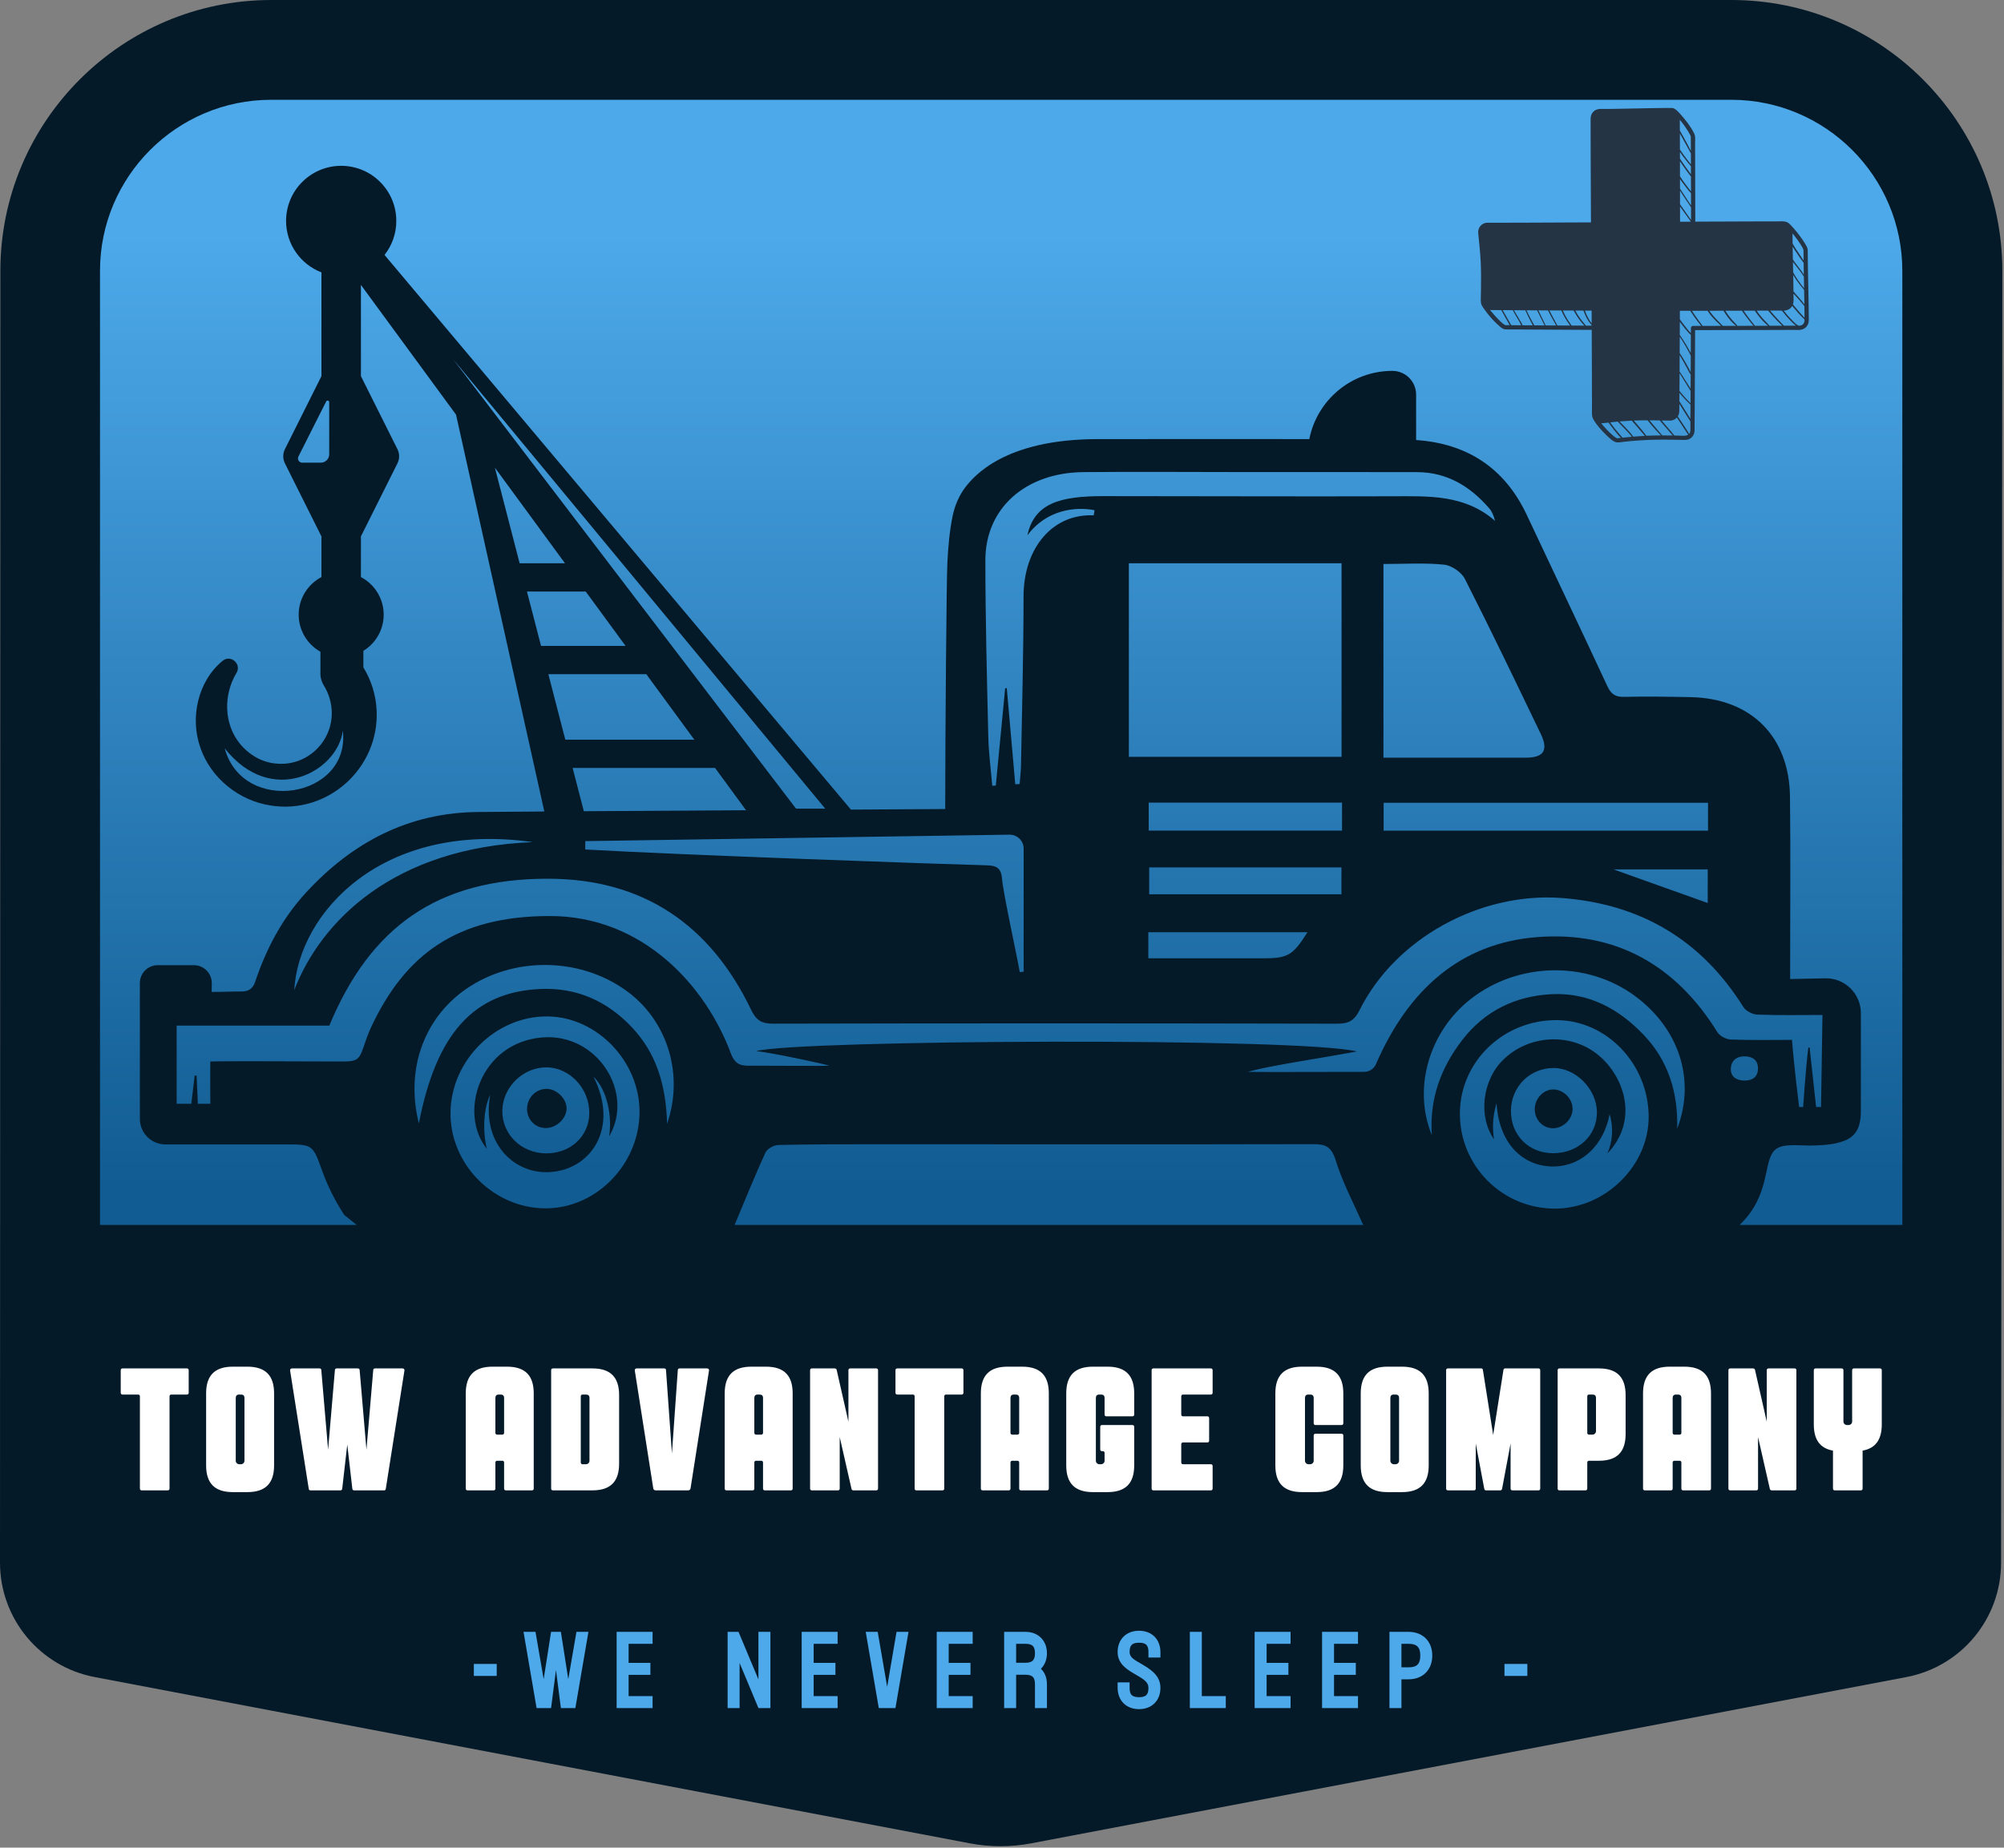
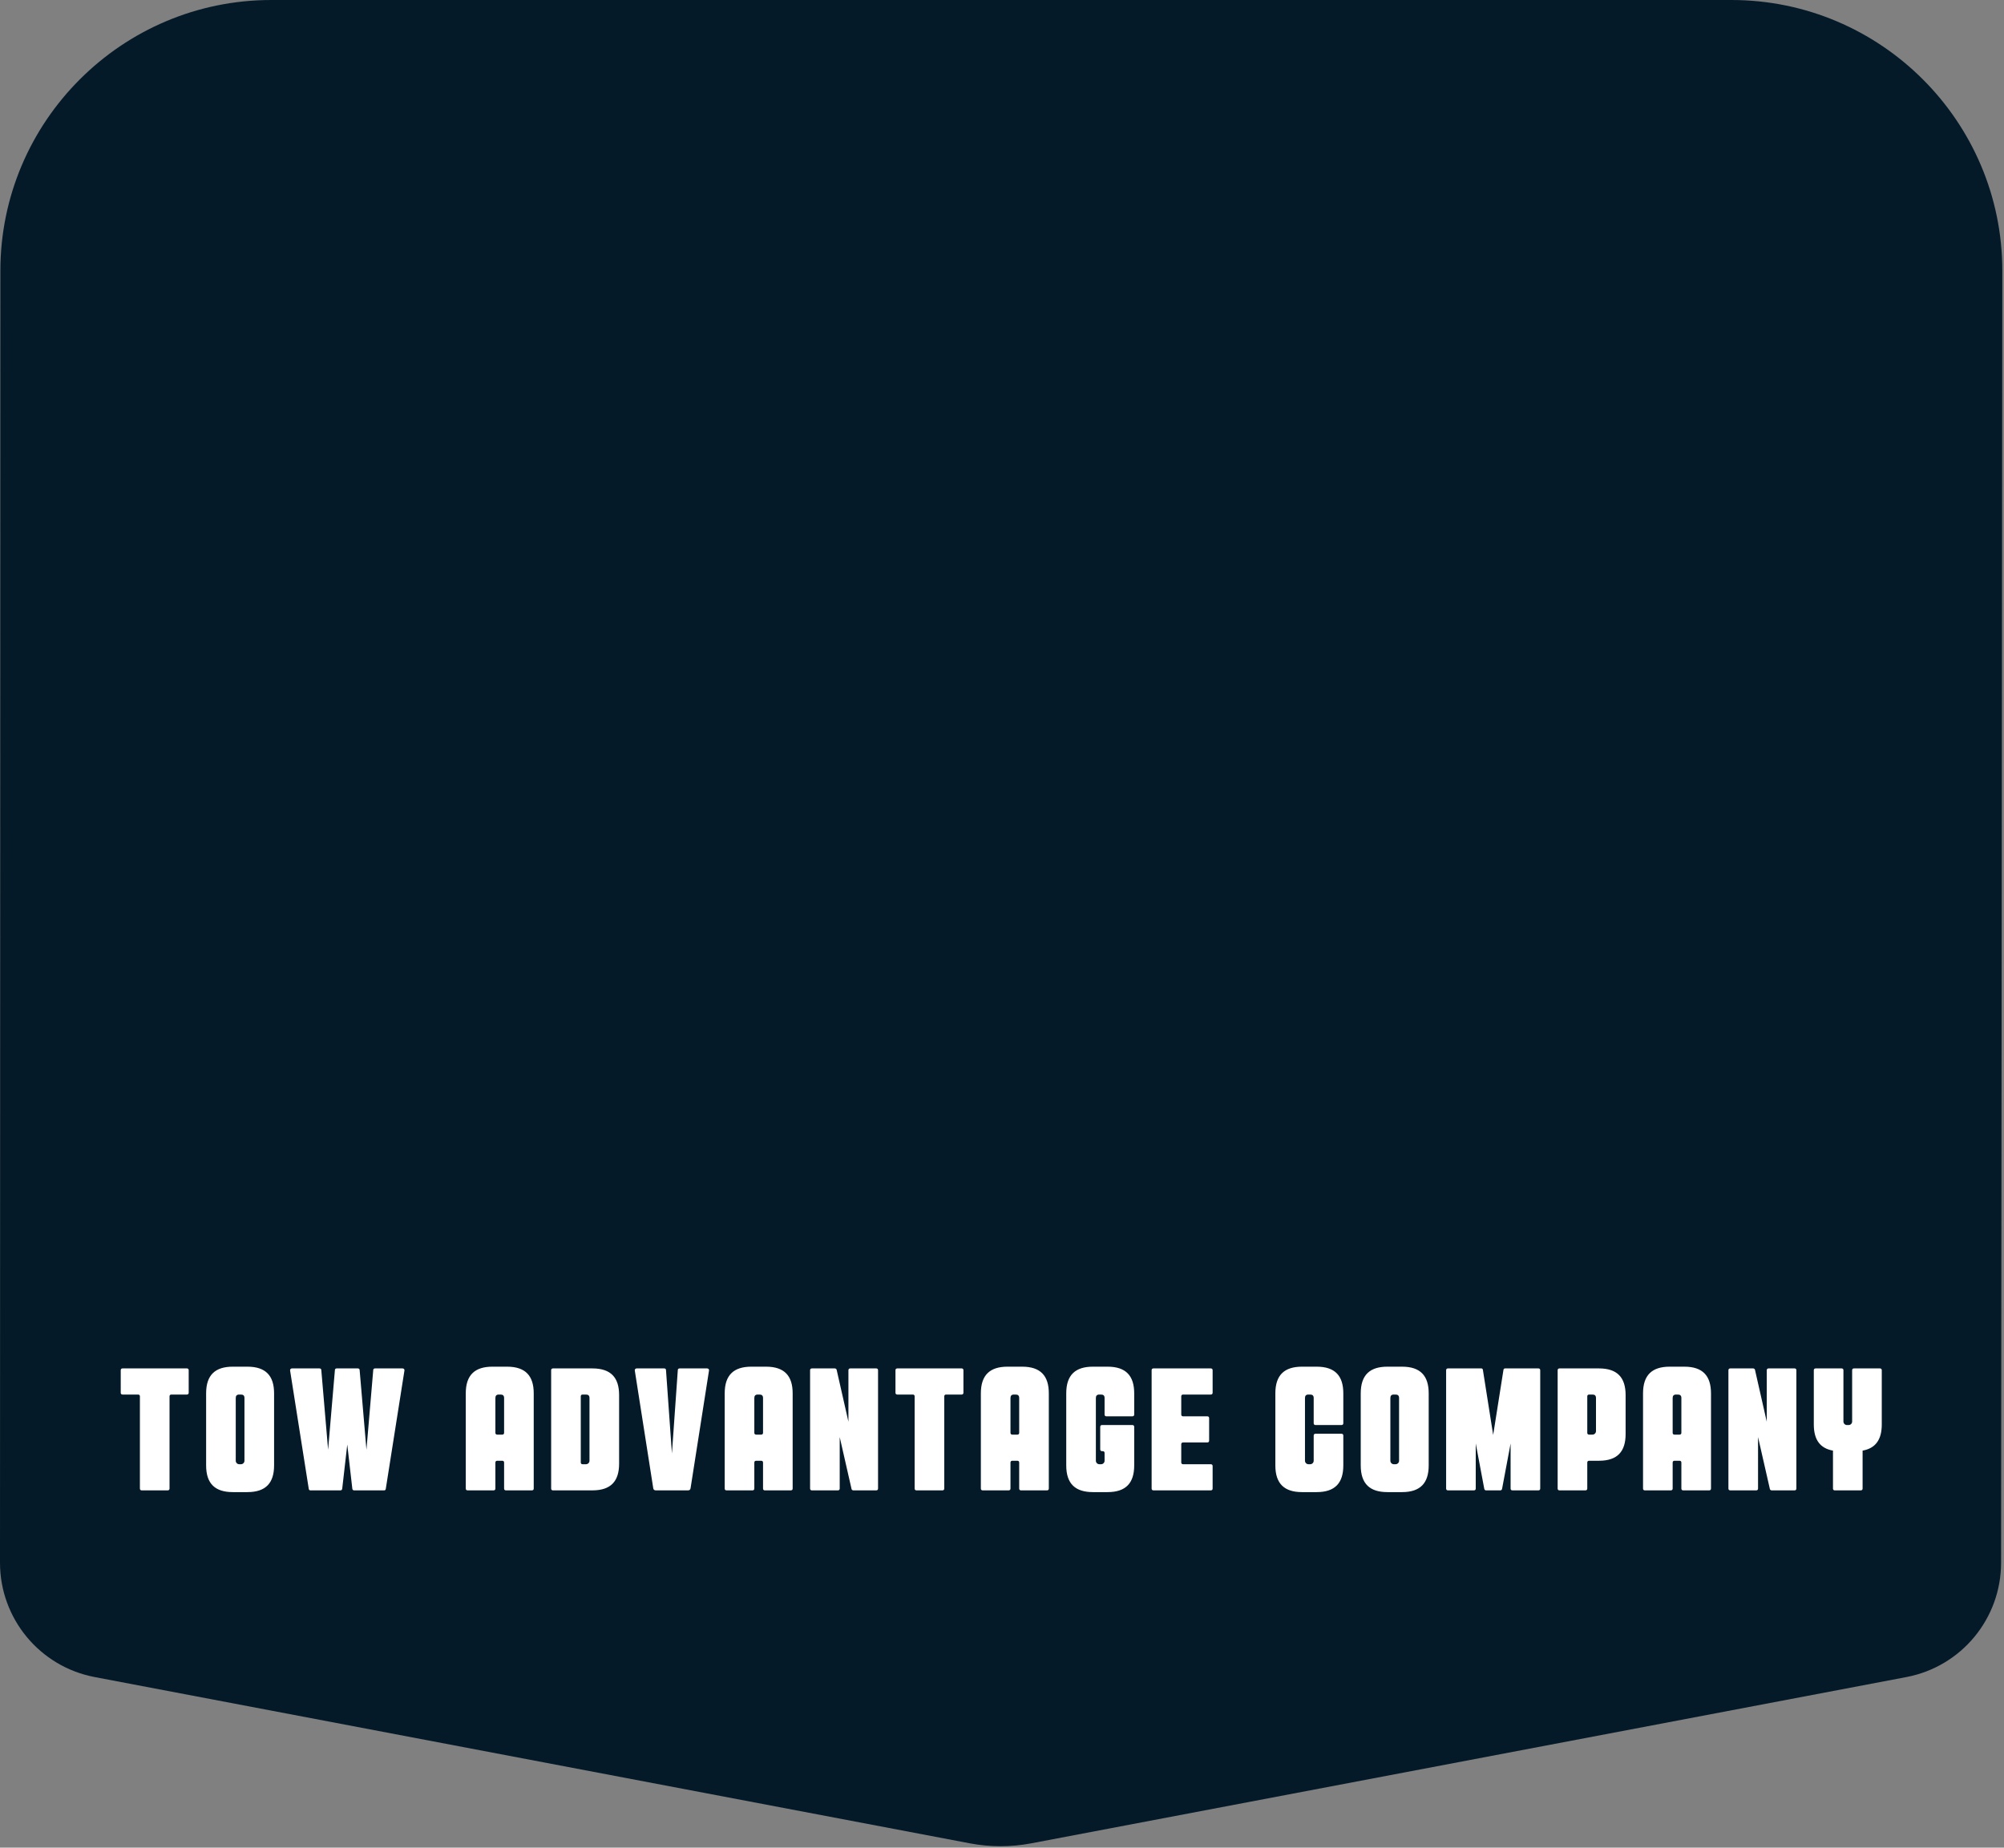
<svg xmlns="http://www.w3.org/2000/svg" width="707" height="652" viewBox="0 0 707 652" fill="none">
  <rect x="0" y="0" width="707" height="652" fill="#808080" stroke="none" />
  <path d="M610.842 0H95.7C43.003 0 0.13 42.872 0.13 95.57L0 551.462C0 571.191 14.026 588.134 33.408 591.817L342.148 650.489C349.309 651.849 356.662 651.849 363.823 650.489L672.563 591.817C691.945 588.134 705.971 571.191 705.971 551.462L706.411 95.57C706.411 42.872 663.538 0 610.842 0Z" fill="#051A29" />
-   <path d="M591.704 398.276C592.028 385.599 588.649 374.33 579.74 365.038C570.945 355.866 560.38 350.25 547.594 350.83C534.836 351.408 523.88 356.617 515.877 366.996C508.278 376.851 504.24 387.914 505.155 400.586C498.33 384.049 504.185 364.008 518.88 352.53C535.567 339.498 559.71 338.996 576.615 351.33C592.321 362.789 598.317 381.02 591.704 398.276ZM602.582 283.294H488.144V293.122H602.582V283.294ZM632.212 366.958C632.778 374.963 634.724 390.634 634.724 390.634H636.14C636.14 390.634 637.072 376.513 637.974 369.674C638.246 369.677 638.159 369.676 638.43 369.679C639.19 376.671 639.949 383.642 640.709 390.634H642.452L642.954 358.169C635.385 358.169 627.655 358.329 619.941 358.044C618.246 357.982 615.928 356.766 615.048 355.361C600.183 331.621 578.768 318.979 550.94 316.893C522.224 314.74 492.236 331.17 479.672 356.43C477.776 360.242 475.752 361.26 471.689 361.251C405.394 361.103 339.098 361.089 272.803 361.24C268.657 361.25 266.802 360.115 264.979 356.317C250.573 326.314 226.859 310.09 193.263 310.09C154.25 310.09 130.626 327.199 116.178 361.929H62.325V389.51H67.495C67.92 385.831 68.297 382.821 68.674 379.56C69.099 379.574 68.937 379.569 69.363 379.583C69.51 382.929 69.657 386.172 69.803 389.51H74.204C74.132 385.521 74.187 378.833 74.187 374.589C76.204 374.433 105.783 374.527 119.171 374.589C126.559 374.623 126.626 374.46 128.952 367.46C129.546 365.675 130.247 363.923 131.05 362.222C142.913 337.053 160.903 323.251 193.964 323.251C226.851 323.251 248.976 347.926 257.821 371.672C259.592 376.426 262.184 376.075 265.796 376.075C272.23 376.075 290.867 376.217 292.448 376.075C292.43 375.778 272.339 371.49 266.79 370.907C282.194 366.922 458.84 366.051 478.682 371.048C463.797 373.824 448.876 375.87 440.17 378.24C440.181 378.34 469.198 378.258 481.273 378.243C483.075 378.24 484.708 377.172 485.426 375.519C496.845 349.236 515.231 332.792 542.338 330.69C570.05 328.541 591.238 340.597 605.892 364.249C606.737 365.613 609.008 366.773 610.662 366.837C617.859 367.118 625.075 366.958 632.212 366.958ZM187.97 297.173C134.957 289.627 105.354 322 103.807 349.412C113.234 324.916 139.02 299.107 187.97 297.173ZM499.89 166.608C480.05 166.572 460.209 166.6 440.369 166.594C421.012 166.589 401.654 166.434 382.299 166.6C361.755 166.778 347.612 179.345 347.63 197.754C347.65 218.554 348.183 239.356 348.672 260.152C348.806 265.863 349.582 271.559 350.063 277.262C350.479 277.253 350.895 277.245 351.311 277.237C352.412 265.788 353.512 254.34 354.613 242.891C354.804 242.876 354.995 242.862 355.186 242.847C356.184 254.148 357.182 265.449 358.18 276.75C358.694 276.722 359.209 276.694 359.723 276.666C359.888 274.48 360.162 272.296 360.202 270.107C360.557 250.275 361.096 230.442 361.096 210.611C361.096 193.033 371.644 181.206 385.792 181.859C385.924 181.865 386.007 180.812 386.133 180.041C379.673 178.764 369.322 179.683 362.453 188.921C364.896 177.579 373.965 175.075 389.249 175.075C423.284 175.075 457.32 175.235 491.355 175.131C504.078 175.092 516.812 174.48 527.452 183.818C526.976 182.012 526.379 180.536 525.395 179.395C518.677 171.615 510.493 166.627 499.89 166.608ZM516.8 204.288C515.59 201.909 512.105 199.536 509.456 199.263C502.612 198.556 495.647 199.026 488.072 199.026V267.375C505.078 267.375 521.671 267.373 538.265 267.376C544.6 267.378 546.358 264.786 543.578 259.005C534.776 240.704 525.999 222.388 516.8 204.288ZM445.442 338.177C454.38 338.183 456.064 337.222 461.265 328.966H405.125V338.175C418.79 338.175 432.116 338.169 445.442 338.177ZM581.64 394.011C581.72 411.334 566.377 426.446 548.647 426.504C529.925 426.565 514.777 411.264 515.045 392.562C515.305 374.481 530.435 359.988 549.052 359.987C566.767 359.986 581.554 375.425 581.64 394.011ZM563.752 372.216C554.016 364.293 539.296 365.102 530.24 374.058C522.868 381.35 521.496 394.081 527.083 402.062C526.465 398.156 526.575 393.864 527.977 389.317C528.896 404.529 538.2 411.889 548.405 411.64C558.336 411.397 565.827 403.876 567.858 393.246C569.309 397.782 568.898 403.054 567.06 407.069C578.234 395.46 573.203 379.907 563.752 372.216ZM225.621 392.499C225.514 410.952 210.258 426.501 192.353 426.409C174.091 426.315 158.784 410.863 158.936 392.675C159.091 374.142 174.98 358.434 193.313 358.69C210.709 358.933 225.726 374.647 225.621 392.499ZM191.36 366.094C169.171 367.889 161.619 392.982 171.783 405.424C170.695 401.772 169.969 392.388 172.944 386.366C169.896 402.836 180.786 414.05 193.356 413.647C208.447 413.163 218.605 398.077 209.366 379.933C214.251 384.65 216.041 394.009 214.88 401.047C224.004 385.6 210.754 364.526 191.36 366.094ZM207.898 392.952C207.771 401.04 201.198 407.084 192.614 407.005C183.866 406.925 177.047 400.208 177.223 391.844C177.396 383.565 184.578 376.591 192.851 376.668C201.098 376.746 208.035 384.252 207.898 392.952ZM199.886 391.138C199.889 387.764 196.507 384.366 193.036 384.255C189.187 384.132 185.999 387.266 185.939 391.232C185.881 395.043 188.793 398.064 192.537 398.077C196.298 398.09 199.883 394.705 199.886 391.138ZM222.123 350.493C206.219 338.162 182.921 337.168 165.817 348.089C149.973 358.206 142.834 376.854 147.779 396.45C153.917 364.597 167.235 350.051 190.595 349.004C203.512 348.424 214.26 353.301 222.961 362.545C231.501 371.618 234.997 382.886 235.343 396.591C241.283 379.373 235.611 360.95 222.123 350.493ZM471.218 409.469C469.74 404.711 467.749 403.742 463.25 403.754C412.6 403.881 361.949 403.798 311.298 403.796C299.039 403.795 286.778 403.781 274.523 404.051C272.956 404.085 270.63 405.447 270.008 406.811C266.169 415.24 262.702 423.839 259.167 432.269H481.17C481.054 432.194 480.938 432.118 480.822 432.043C477.444 424.406 473.606 417.161 471.218 409.469ZM563.386 392.487C563.442 400.69 556.769 406.946 547.953 406.955C539.357 406.963 533.015 400.598 533.054 392.003C533.093 383.562 539.631 376.956 548.012 376.891C555.922 376.829 563.331 384.345 563.386 392.487ZM554.8 391.272C554.778 387.684 551.631 384.506 548.049 384.455C544.547 384.405 541.465 387.642 541.452 391.381C541.44 395.029 544.152 398.012 547.608 398.15C551.375 398.302 554.823 395.004 554.8 391.272ZM602.477 306.804H569.256C579.357 310.407 590.949 314.543 602.477 318.656V306.804ZM610.777 35.217H95.635C62.356 35.217 35.282 62.291 35.282 95.57V432.269H125.851C124.364 431.115 122.895 429.939 121.448 428.738C120.195 426.76 119.049 424.917 118.038 423.008C116.384 419.884 114.906 416.633 113.71 413.31C110.315 403.877 110.387 403.852 100.521 403.852C86.641 403.852 72.697 403.852 58.353 403.852C53.38 403.852 49.343 399.824 49.342 394.851C49.34 381.092 49.335 355.568 49.34 346.907C49.342 343.422 52.167 340.601 55.652 340.601H68.411C71.91 340.601 74.736 343.447 74.723 346.946C74.719 348.077 74.705 349.169 74.674 350.031C79.746 350.031 81.033 349.871 85.378 349.871C88.643 349.871 89.579 347.771 90.051 346.365C93.951 334.746 99.583 324.102 107.885 315.063C124.214 297.288 144.094 286.752 168.653 286.547C176.231 286.484 184.052 286.424 192.036 286.366L160.883 146.323L127.334 100.551V132.736L140.221 158.509C141.008 160.083 141.008 161.935 140.221 163.509L127.334 189.282V203.639C132.106 206.148 135.364 211.146 135.364 216.911C135.364 222.318 132.493 227.042 128.201 229.68C128.201 231.694 128.201 233.904 128.201 235.514C130.986 240.033 132.635 245.315 132.868 250.65C133.875 271.001 115.718 287.451 95.566 284.262C84.436 282.632 74.471 274.689 70.757 264.04C66.88 253.33 69.817 240.352 78.518 233.209C81.442 230.837 85.367 234.368 83.406 237.511C78.8 245.169 78.929 255.422 84.624 262.423C87.803 266.324 92.457 269.101 97.511 269.46C108.117 270.502 117.285 261.884 117.047 251.271C116.955 248.058 116.061 244.899 114.365 242.091C113.534 240.812 113.029 239.274 113.045 237.818C113.045 237.818 113.045 233.768 113.045 229.989C108.471 227.421 105.375 222.531 105.375 216.911C105.375 211.146 108.633 206.148 113.404 203.639V189.283L100.517 163.509C99.731 161.935 99.731 160.083 100.517 158.509L113.404 132.736V96.116C106.107 93.314 100.925 86.245 100.925 77.961C100.925 67.222 109.63 58.516 120.369 58.516C131.108 58.516 139.814 67.222 139.814 77.961C139.814 82.492 138.26 86.657 135.662 89.963L300.208 285.7C311.634 285.632 322.789 285.563 333.466 285.492C333.466 259.251 333.921 204.687 334.225 198.674C334.509 193.065 334.967 187.401 336.115 181.922C336.855 178.39 338.422 174.717 340.618 171.883C343.506 168.155 354.362 154.959 387.228 154.959C412.125 154.959 437.024 154.892 461.921 154.951C464.617 141.23 476.706 130.877 491.217 130.877C495.846 130.877 499.599 134.63 499.599 139.259V155.28C517.144 156.478 530.682 164.75 538.656 181.738C548.109 201.874 557.686 221.952 567.06 242.124C568.324 244.844 569.772 245.972 572.837 245.908C580.736 245.743 588.645 245.847 596.547 246.015C617.762 246.465 631.241 259.853 631.497 281.126C631.736 300.965 631.552 320.809 631.553 340.651C631.553 342.075 631.553 343.499 631.553 345.488L643.959 345.234C650.845 345.093 656.503 350.636 656.503 357.523V391.789C656.503 400.103 653.788 404.249 638.196 404.249C634.167 404.249 628.882 403.459 626.296 405.714C621.832 409.609 624.912 421.618 613.719 432.269H671.129V95.57C671.129 62.291 644.055 35.217 610.777 35.217ZM620.202 377.044C620.202 373.961 618.17 372.774 615.365 372.774C612.559 372.774 610.624 374.419 610.624 377.313C610.624 380.208 612.898 381.314 615.52 381.314C618.142 381.314 620.202 380.127 620.202 377.044ZM199.329 198.777L174.593 165.028L183.328 198.777H199.329ZM220.705 227.941L206.641 208.753H185.91L190.877 227.941H220.705ZM115.067 141.686L105.264 161.146C104.809 162.139 105.534 163.269 106.626 163.269H113.19C114.82 163.269 116.141 161.948 116.141 160.319V141.92C116.141 141.316 115.318 141.137 115.067 141.686ZM79.283 264.09C85.716 287.789 123.735 281.791 120.946 257.826C119.149 272.248 95.878 285.101 79.283 264.09ZM206.475 299.771C239.295 301.664 333.606 305.001 347.946 305.355C351.323 305.438 353.164 306.058 353.503 310.017C353.983 315.614 358.598 336.328 359.768 343.04C360.225 342.991 360.682 342.941 361.138 342.891V299.474C361.138 296.723 358.883 294.505 356.133 294.547C306.088 295.308 256.288 296.065 206.488 296.822C206.484 297.3 206.479 299.293 206.475 299.771ZM280.84 285.37H291.143L159.819 126.718L280.84 285.37ZM263.198 285.916L252.266 271.001H202.022L205.973 286.269C224.663 286.143 244.017 286.028 263.198 285.916ZM473.461 283.237H405.261V293.113H473.461V283.237ZM473.25 306.106H405.428V315.577H473.25V306.106ZM473.294 198.777H398.255V267.08H473.294V198.777ZM193.459 237.916L199.44 261.026H244.955L228.017 237.916H193.459Z" fill="url(#paint0_linear_37_26)" />
  <path d="M49.972 525.932H59.194C59.559 525.932 59.809 525.682 59.809 525.317V492.734C59.809 492.369 60.059 492.12 60.423 492.12H65.956C66.322 492.12 66.571 491.87 66.571 491.505V483.513C66.571 483.148 66.322 482.898 65.956 482.898H43.21C42.845 482.898 42.595 483.148 42.595 483.513V491.505C42.595 491.87 42.845 492.12 43.21 492.12H48.743C49.108 492.12 49.358 492.369 49.358 492.734V525.317C49.358 525.682 49.607 525.932 49.972 525.932ZM82.133 526.547H87.281C93.813 526.547 96.695 523.281 96.695 517.133V491.697C96.695 485.549 93.813 482.283 87.281 482.283H82.133C75.985 482.283 72.719 485.165 72.719 491.697V517.133C72.719 523.665 75.985 526.547 82.133 526.547ZM85.014 516.71H84.4C83.727 516.71 83.17 516.153 83.17 515.481V493.349C83.17 492.542 83.535 492.12 84.4 492.12H85.014C85.821 492.12 86.244 492.485 86.244 493.349V515.481C86.244 516.153 85.687 516.71 85.014 516.71ZM124.917 525.932H135.541C135.848 525.932 136.04 525.74 136.098 525.432L142.687 483.628C142.745 483.205 142.438 482.898 141.996 482.898H132.294C131.987 482.898 131.679 483.09 131.679 483.455L129.278 511.6L126.876 483.455C126.876 483.09 126.569 482.898 126.261 482.898H118.769C118.462 482.898 118.154 483.09 118.154 483.455L115.753 511.6L113.351 483.455C113.351 483.09 113.044 482.898 112.737 482.898H103.035C102.593 482.898 102.285 483.205 102.343 483.628L108.933 525.432C108.99 525.74 109.182 525.932 109.49 525.932H120.114C120.421 525.932 120.671 525.74 120.729 525.375L122.515 509.756L124.302 525.375C124.36 525.74 124.609 525.932 124.917 525.932ZM164.934 525.932H174.156C174.521 525.932 174.771 525.682 174.771 525.317V516.096C174.771 515.731 175.02 515.481 175.385 515.481H177.23C177.595 515.481 177.844 515.731 177.844 516.096V525.317C177.844 525.682 178.094 525.932 178.459 525.932H187.681C188.046 525.932 188.296 525.682 188.296 525.317V491.697C188.296 485.549 185.414 482.283 178.882 482.283H173.733C167.585 482.283 164.32 485.165 164.32 491.697V525.317C164.32 525.682 164.569 525.932 164.934 525.932ZM177.23 506.259H175.385C175.02 506.259 174.771 506.01 174.771 505.645V493.349C174.771 492.542 175.136 492.12 176 492.12H176.615C177.422 492.12 177.844 492.485 177.844 493.349V505.645C177.844 506.01 177.595 506.259 177.23 506.259ZM195.058 525.932H209.006C215.537 525.932 218.419 522.666 218.419 516.518V492.312C218.419 486.164 215.537 482.898 209.006 482.898H195.058C194.693 482.898 194.443 483.148 194.443 483.513V525.317C194.443 525.682 194.693 525.932 195.058 525.932ZM206.739 516.71H205.509C205.144 516.71 204.894 516.461 204.894 516.096V492.734C204.894 492.369 205.144 492.12 205.509 492.12H206.739C207.545 492.12 207.968 492.485 207.968 493.349V515.481C207.968 516.153 207.411 516.71 206.739 516.71ZM239.129 483.455L236.132 525.932H242.76C243.202 525.932 243.567 525.682 243.625 525.202L250.137 483.628C250.195 483.205 249.888 482.898 249.465 482.898H239.744C239.437 482.898 239.129 483.09 239.129 483.455ZM231.329 525.932H237.977L234.96 483.455C234.96 483.09 234.653 482.898 234.346 482.898H224.625C224.202 482.898 223.895 483.205 223.952 483.628L230.465 525.202C230.522 525.682 230.907 525.932 231.329 525.932ZM256.285 525.932H265.507C265.872 525.932 266.121 525.682 266.121 525.317V516.096C266.121 515.731 266.371 515.481 266.736 515.481H268.581C268.946 515.481 269.195 515.731 269.195 516.096V525.317C269.195 525.682 269.445 525.932 269.81 525.932H279.032C279.397 525.932 279.646 525.682 279.646 525.317V491.697C279.646 485.549 276.765 482.283 270.252 482.283H265.084C258.936 482.283 255.67 485.165 255.67 491.697V525.317C255.67 525.682 255.92 525.932 256.285 525.932ZM268.581 506.259H266.736C266.371 506.259 266.121 506.01 266.121 505.645V493.349C266.121 492.542 266.486 492.12 267.351 492.12H267.966C268.773 492.12 269.195 492.485 269.195 493.349V505.645C269.195 506.01 268.946 506.259 268.581 506.259ZM301.048 525.932H309.155C309.52 525.932 309.77 525.682 309.77 525.317V483.513C309.77 483.148 309.52 482.898 309.155 482.898H299.934C299.569 482.898 299.319 483.148 299.319 483.513V501.706L295.15 483.321C295.073 483.09 294.766 482.898 294.535 482.898H286.409C286.044 482.898 285.794 483.148 285.794 483.513V525.317C285.794 525.682 286.044 525.932 286.409 525.932H295.63C295.995 525.932 296.245 525.682 296.245 525.317V507.124L300.433 525.509C300.491 525.74 300.798 525.932 301.048 525.932ZM323.295 525.932H332.517C332.882 525.932 333.131 525.682 333.131 525.317V492.734C333.131 492.369 333.381 492.12 333.746 492.12H339.279C339.644 492.12 339.894 491.87 339.894 491.505V483.513C339.894 483.148 339.644 482.898 339.279 482.898H316.533C316.168 482.898 315.918 483.148 315.918 483.513V491.505C315.918 491.87 316.168 492.12 316.533 492.12H322.065C322.43 492.12 322.68 492.369 322.68 492.734V525.317C322.68 525.682 322.93 525.932 323.295 525.932ZM346.656 525.932H355.878C356.243 525.932 356.493 525.682 356.493 525.317V516.096C356.493 515.731 356.742 515.481 357.107 515.481H358.952C359.317 515.481 359.566 515.731 359.566 516.096V525.317C359.566 525.682 359.816 525.932 360.181 525.932H369.403C369.768 525.932 370.017 525.682 370.017 525.317V491.697C370.017 485.549 367.136 482.283 360.623 482.283H355.455C349.307 482.283 346.041 485.165 346.041 491.697V525.317C346.041 525.682 346.291 525.932 346.656 525.932ZM358.952 506.259H357.107C356.742 506.259 356.493 506.01 356.493 505.645V493.349C356.493 492.542 356.858 492.12 357.722 492.12H358.337C359.144 492.12 359.566 492.485 359.566 493.349V505.645C359.566 506.01 359.317 506.259 358.952 506.259ZM385.579 526.547H390.747C397.259 526.547 400.141 523.281 400.141 517.133V503.493C400.141 503.128 399.891 502.878 399.526 502.878H388.768C388.403 502.878 388.153 503.128 388.153 503.493V511.485C388.153 511.85 388.403 512.1 388.768 512.1H389.075C389.44 512.1 389.69 512.349 389.69 512.714V515.481C389.69 516.153 389.133 516.71 388.461 516.71H387.846C387.173 516.71 386.616 516.153 386.616 515.481V493.349C386.616 492.542 386.981 492.12 387.846 492.12H388.461C389.267 492.12 389.69 492.485 389.69 493.349V499.189C389.69 499.554 389.94 499.804 390.305 499.804H399.526C399.891 499.804 400.141 499.554 400.141 499.189V491.697C400.141 485.549 397.259 482.283 390.747 482.283H385.579C379.431 482.283 376.165 485.165 376.165 491.697V517.133C376.165 523.665 379.431 526.547 385.579 526.547ZM406.904 525.932H427.191C427.556 525.932 427.806 525.682 427.806 525.317V517.325C427.806 516.96 427.556 516.71 427.191 516.71H417.355C416.99 516.71 416.74 516.461 416.74 516.096V509.641C416.74 509.276 416.99 509.026 417.355 509.026H425.961C426.327 509.026 426.576 508.776 426.576 508.411V500.419C426.576 500.054 426.327 499.804 425.961 499.804H417.355C416.99 499.804 416.74 499.554 416.74 499.189V492.734C416.74 492.369 416.99 492.12 417.355 492.12H427.191C427.556 492.12 427.806 491.87 427.806 491.505V483.513C427.806 483.148 427.556 482.898 427.191 482.898H406.904C406.539 482.898 406.289 483.148 406.289 483.513V525.317C406.289 525.682 406.539 525.932 406.904 525.932ZM459.351 526.547H464.519C471.032 526.547 473.913 523.281 473.913 517.133V506.567C473.913 506.202 473.664 505.952 473.299 505.952H464.077C463.712 505.952 463.462 506.202 463.462 506.567V515.481C463.462 516.153 462.905 516.71 462.233 516.71H461.618C460.946 516.71 460.389 516.153 460.389 515.481V493.349C460.389 492.542 460.754 492.12 461.618 492.12H462.233C463.04 492.12 463.462 492.485 463.462 493.349V502.263C463.462 502.628 463.712 502.878 464.077 502.878H473.299C473.664 502.878 473.913 502.628 473.913 502.263V491.697C473.913 485.549 471.032 482.283 464.519 482.283H459.351C453.203 482.283 449.937 485.165 449.937 491.697V517.133C449.937 523.665 453.203 526.547 459.351 526.547ZM489.475 526.547H494.643C501.155 526.547 504.037 523.281 504.037 517.133V491.697C504.037 485.549 501.155 482.283 494.643 482.283H489.475C483.327 482.283 480.061 485.165 480.061 491.697V517.133C480.061 523.665 483.327 526.547 489.475 526.547ZM492.357 516.71H491.742C491.069 516.71 490.512 516.153 490.512 515.481V493.349C490.512 492.542 490.877 492.12 491.742 492.12H492.357C493.163 492.12 493.586 492.485 493.586 493.349V515.481C493.586 516.153 493.029 516.71 492.357 516.71ZM524.209 525.932H529.377C529.608 525.932 529.857 525.682 529.915 525.432L532.931 509.391V525.317C532.931 525.682 533.181 525.932 533.546 525.932H542.768C543.133 525.932 543.382 525.682 543.382 525.317V483.513C543.382 483.148 543.133 482.898 542.768 482.898H530.972C530.664 482.898 530.472 483.09 530.415 483.398L526.784 506.375L523.153 483.398C523.095 483.09 522.922 482.898 522.615 482.898H510.8C510.435 482.898 510.185 483.148 510.185 483.513V525.317C510.185 525.682 510.435 525.932 510.8 525.932H520.021C520.386 525.932 520.636 525.682 520.636 525.317V509.391L523.652 525.432C523.71 525.682 523.96 525.932 524.209 525.932ZM550.145 525.932H559.366C559.731 525.932 559.981 525.682 559.981 525.317V516.096C559.981 515.731 560.231 515.481 560.596 515.481H564.112C570.624 515.481 573.506 512.215 573.506 506.067V492.312C573.506 486.164 570.624 482.898 564.112 482.898H550.145C549.78 482.898 549.53 483.148 549.53 483.513V525.317C549.53 525.682 549.78 525.932 550.145 525.932ZM561.825 506.259H560.596C560.231 506.259 559.981 506.01 559.981 505.645V492.734C559.981 492.369 560.231 492.12 560.596 492.12H561.825C562.632 492.12 563.055 492.485 563.055 493.349V505.03C563.055 505.702 562.498 506.259 561.825 506.259ZM580.269 525.932H589.49C589.855 525.932 590.105 525.682 590.105 525.317V516.096C590.105 515.731 590.355 515.481 590.72 515.481H592.564C592.929 515.481 593.179 515.731 593.179 516.096V525.317C593.179 525.682 593.428 525.932 593.793 525.932H603.015C603.38 525.932 603.63 525.682 603.63 525.317V491.697C603.63 485.549 600.748 482.283 594.235 482.283H589.067C582.92 482.283 579.654 485.165 579.654 491.697V525.317C579.654 525.682 579.904 525.932 580.269 525.932ZM592.564 506.259H590.72C590.355 506.259 590.105 506.01 590.105 505.645V493.349C590.105 492.542 590.47 492.12 591.334 492.12H591.949C592.756 492.12 593.179 492.485 593.179 493.349V505.645C593.179 506.01 592.929 506.259 592.564 506.259ZM625.031 525.932H633.139C633.504 525.932 633.753 525.682 633.753 525.317V483.513C633.753 483.148 633.504 482.898 633.139 482.898H623.917C623.552 482.898 623.302 483.148 623.302 483.513V501.706L619.133 483.321C619.057 483.09 618.749 482.898 618.519 482.898H610.392C610.027 482.898 609.777 483.148 609.777 483.513V525.317C609.777 525.682 610.027 525.932 610.392 525.932H619.614C619.979 525.932 620.229 525.682 620.229 525.317V507.124L624.417 525.509C624.474 525.74 624.782 525.932 625.031 525.932ZM647.278 525.932H656.5C656.865 525.932 657.115 525.682 657.115 525.317V511.907C661.783 511.062 663.877 507.911 663.877 502.686V483.513C663.877 483.148 663.627 482.898 663.262 482.898H654.041C653.676 482.898 653.426 483.148 653.426 483.513V501.649C653.426 502.321 652.869 502.878 652.197 502.878H651.582C650.909 502.878 650.352 502.321 650.352 501.649V483.513C650.352 483.148 650.102 482.898 649.737 482.898H640.516C640.151 482.898 639.901 483.148 639.901 483.513V502.686C639.901 508.219 642.245 511.12 646.664 511.907V525.317C646.664 525.682 646.913 525.932 647.278 525.932Z" fill="white" />
-   <path d="M175.243 587.192H167.174V591.419H175.243V587.192ZM189.306 602.754H194.416L196.145 589.306L197.874 602.754H202.984L207.595 575.857H203.368L200.487 592.572L197.874 575.857H194.416L191.803 592.572L188.921 575.857H184.695L189.306 602.754ZM217.546 575.857V602.754H230.226V598.527H221.773V591.035H229.458V586.808H221.773V580.084H230.226V575.857H217.546ZM256.7 575.857V602.754H260.926V586.846L267.573 602.754H271.8V575.857H267.573V592.648L260.542 575.857H256.7ZM282.827 575.857V602.754H295.507V598.527H287.054V591.035H294.738V586.808H287.054V580.084H295.507V575.857H282.827ZM310.031 602.754H315.91L320.52 575.857H316.294L312.989 595.261L309.647 575.857H305.42L310.031 602.754ZM330.472 575.857V602.754H343.152V598.527H334.698V591.035H342.383V586.808H334.698V580.084H343.152V575.857H330.472ZM361.787 575.857H354.256V602.754H358.482V590.996H361.787C364.207 590.996 365.13 591.88 365.13 594.339V602.754H369.356V594.339C369.356 592.072 368.588 590.189 367.243 588.883C368.588 587.538 369.356 585.617 369.356 583.427C369.356 578.854 366.205 575.857 361.787 575.857ZM358.482 586.77V580.084H361.787C364.207 580.084 365.13 580.968 365.13 583.427C365.13 585.809 364.207 586.77 361.787 586.77H358.482ZM405.166 583.004V584.925H409.393V583.004C409.393 578.432 406.281 575.473 401.862 575.473C397.251 575.473 394.293 578.586 394.293 583.004C394.293 587.231 397.789 589.267 400.44 590.804C403.284 592.456 405.166 593.494 405.166 595.607C405.166 598.066 404.283 598.911 401.862 598.911C399.364 598.911 398.519 598.028 398.519 595.607V593.686H394.293V595.607C394.293 600.026 397.251 603.138 401.862 603.138C406.281 603.138 409.393 600.179 409.393 595.607C409.393 590.958 405.397 588.806 402.592 587.115C399.979 585.655 398.519 584.772 398.519 583.004C398.519 580.584 399.364 579.7 401.862 579.7C404.283 579.7 405.166 580.545 405.166 583.004ZM419.767 575.857V602.754H432.447V598.527H423.994V575.857H419.767ZM442.629 575.857V602.754H455.308V598.527H446.855V591.035H454.54V586.808H446.855V580.084H455.308V575.857H442.629ZM466.413 575.857V602.754H479.092V598.527H470.639V591.035H478.324V586.808H470.639V580.084H479.092V575.857H466.413ZM496.921 575.857H490.197V602.754H494.423V592.61H496.921C502.069 592.61 505.297 589.152 505.297 584.234C505.297 579.085 501.839 575.857 496.921 575.857ZM494.423 588.383V580.084H496.921C499.841 580.084 501.07 581.237 501.07 584.234C501.07 587.154 499.918 588.383 496.921 588.383H494.423ZM538.84 587.192H530.771V591.419H538.84V587.192Z" fill="#4DA9EA" />
-   <path d="M638.114 111.318C638.106 110.181 638.095 109.043 638.08 107.906C638.054 105.962 638.015 104.017 637.972 102.073C637.868 97.454 637.775 92.835 637.756 88.214C637.756 88.154 637.749 88.097 637.738 88.044C637.655 87.361 637.242 86.697 636.904 86.123C636.315 85.124 635.647 84.169 634.954 83.239C634.216 82.247 633.446 81.275 632.618 80.355C632.283 79.984 631.932 79.595 631.553 79.242C631.327 78.981 631.063 78.749 630.751 78.567C630.659 78.513 630.564 78.467 630.468 78.424C630.287 78.33 630.112 78.272 629.929 78.24C629.019 78.012 628.012 78.122 627.09 78.123C624.288 78.126 621.485 78.131 618.683 78.138C612.894 78.152 607.104 78.174 601.315 78.201C600.238 78.206 599.16 78.213 598.083 78.218C598.075 71.351 598.063 64.484 598.039 57.617C598.032 55.316 598.023 53.015 598.013 50.715C598.009 49.8 598.141 48.775 597.964 47.874C597.89 47.497 597.71 47.137 597.538 46.796C596.358 44.469 594.63 42.3 592.901 40.361C592.498 39.908 592.063 39.408 591.582 38.981C591.494 38.899 591.402 38.822 591.305 38.75C591.09 38.581 590.867 38.428 590.632 38.305C590.208 38.082 589.75 38.07 589.287 38.093C588.878 38.076 588.464 38.095 588.055 38.097C581.668 38.136 575.286 38.348 568.9 38.424C567.973 38.435 567.047 38.444 566.12 38.45C565.219 38.456 564.216 38.332 563.353 38.647C562.647 38.905 562.041 39.385 561.645 40.027C561.212 40.73 561.161 41.481 561.161 42.285C561.164 46.029 561.171 49.774 561.181 53.519C561.202 61.2 561.234 68.88 561.277 76.56C561.281 77.198 561.284 77.836 561.288 78.474C554.124 78.516 546.961 78.549 539.797 78.572C536.1 78.584 532.402 78.593 528.705 78.598C527.809 78.6 526.912 78.601 526.015 78.602C525.249 78.602 524.422 78.517 523.686 78.78C522.276 79.283 521.362 80.685 521.499 82.182C521.816 85.648 522.243 89.089 522.398 92.57C522.542 95.787 522.532 99.008 522.48 102.227C522.464 103.191 522.445 104.154 522.425 105.117C522.414 105.649 522.39 106.165 522.468 106.671C522.469 106.69 522.468 106.709 522.469 106.728C522.514 107.583 523.138 108.407 523.611 109.08C525.096 111.195 526.854 113.231 528.802 114.933C529.416 115.47 530.163 116.168 531.021 116.23C532.052 116.306 533.11 116.248 534.143 116.256C535.211 116.264 536.278 116.271 537.346 116.279C545.414 116.335 553.482 116.375 561.55 116.41C561.574 121.264 561.596 126.117 561.611 130.971C561.623 134.664 561.632 138.356 561.638 142.048C561.639 142.913 561.64 143.779 561.641 144.644C561.642 145.35 561.57 146.107 561.723 146.807C561.737 146.92 561.756 147.03 561.782 147.138C561.87 147.496 562.054 147.841 562.238 148.159C563.424 150.21 565.157 152.053 566.85 153.692C567.605 154.424 568.405 155.168 569.306 155.721C570.473 156.438 571.716 156.026 573.013 155.887C576.746 155.487 580.49 155.225 584.245 155.163C586.102 155.132 587.96 155.142 589.817 155.168C590.888 155.182 591.959 155.202 593.03 155.224C594.012 155.245 595.019 155.369 595.937 154.943C596.685 154.596 597.269 153.967 597.581 153.206C597.933 152.345 597.831 151.367 597.838 150.456C597.854 148.421 597.869 146.386 597.883 144.352C597.893 142.812 597.901 141.273 597.91 139.733C597.91 139.731 597.912 139.729 597.912 139.727C597.911 139.724 597.91 139.721 597.91 139.717C597.953 132.699 597.988 125.681 598.018 118.662C598.021 117.94 598.023 117.218 598.026 116.496C607.266 116.491 616.506 116.475 625.746 116.444C628.07 116.436 630.394 116.427 632.718 116.416C633.715 116.412 634.862 116.565 635.823 116.256C636.676 115.982 637.414 115.359 637.796 114.545C638.268 113.542 638.122 112.394 638.114 111.318ZM619.123 114.969C618.211 113.81 617.3 112.649 616.428 111.46C615.986 110.859 615.556 110.249 615.13 109.637C616.439 109.633 617.748 109.631 619.058 109.627C619.345 110.054 619.642 110.474 619.952 110.885C621.065 112.363 622.316 113.792 623.763 114.957C622.216 114.962 620.669 114.965 619.123 114.969ZM607.8 114.993C606.671 113.842 605.512 112.719 604.462 111.496C603.959 110.91 603.49 110.298 603.054 109.664C604.713 109.661 606.372 109.659 608.031 109.656C608.29 110.092 608.563 110.521 608.852 110.939C609.872 112.411 611.076 113.938 612.547 114.987C610.965 114.99 609.382 114.99 607.8 114.993ZM600.669 115.001C599.766 113.77 598.858 112.542 597.989 111.285C597.621 110.752 597.262 110.213 596.907 109.671C598.732 109.669 600.556 109.667 602.381 109.665C602.864 110.398 603.403 111.096 603.975 111.761C604.973 112.921 606.077 113.983 607.225 114.993C605.039 114.996 602.854 114.999 600.669 115.001ZM575.939 148.74C576.482 149.342 577.018 149.949 577.548 150.562C578.476 151.635 579.389 152.721 580.299 153.809C578.937 153.878 577.576 153.969 576.215 154.085C575.325 152.832 574.267 151.709 573.198 150.605C572.588 149.975 571.978 149.346 571.368 148.717C572.726 148.606 574.086 148.511 575.447 148.448C575.519 148.445 575.59 148.443 575.662 148.44C575.756 148.54 575.849 148.639 575.939 148.74ZM554.469 114.887C553.617 113.75 552.852 112.548 552.186 111.293C551.887 110.729 551.614 110.152 551.357 109.568C552.624 109.574 553.89 109.58 555.157 109.585C555.48 110.181 555.818 110.768 556.185 111.338C557.003 112.61 557.923 113.819 558.973 114.907C557.472 114.9 555.97 114.894 554.469 114.887ZM549.44 114.859C548.813 113.713 548.187 112.567 547.582 111.409C547.259 110.79 546.944 110.168 546.629 109.545C548.029 109.552 549.43 109.559 550.831 109.566C551.122 110.233 551.434 110.89 551.778 111.531C552.409 112.705 553.138 113.821 553.939 114.884C552.44 114.877 550.94 114.867 549.44 114.859ZM545.3 114.836C544.72 113.634 544.14 112.433 543.56 111.231C543.286 110.662 543.012 110.092 542.736 109.524C543.864 109.53 544.991 109.536 546.118 109.542C546.122 109.55 546.126 109.558 546.13 109.567C546.48 110.258 546.841 110.944 547.207 111.628C547.789 112.715 548.386 113.793 549.009 114.857C547.773 114.85 546.537 114.843 545.3 114.836ZM541.662 114.816C541.539 114.815 541.416 114.814 541.294 114.813C541.083 114.411 540.84 114.021 540.627 113.626C540.247 112.918 539.876 112.205 539.512 111.488C539.177 110.83 538.854 110.167 538.539 109.5C539.781 109.508 541.024 109.514 542.266 109.521C542.583 110.158 542.902 110.793 543.221 111.429C543.788 112.564 544.356 113.699 544.923 114.834C543.836 114.828 542.749 114.823 541.662 114.816ZM636.575 107.404C635.7 106.13 634.602 105.018 633.587 103.852C633.288 103.509 632.997 103.158 632.722 102.795C632.715 102.176 632.711 101.556 632.702 100.936C632.685 99.638 632.66 98.34 632.634 97.042C632.997 97.668 633.388 98.277 633.801 98.869C634.638 100.068 635.549 101.21 636.485 102.332C636.519 104.023 636.549 105.713 636.575 107.404ZM596.404 142.296C595.369 141.262 594.369 140.192 593.429 139.072C593.114 138.696 592.805 138.313 592.503 137.927C592.512 136.552 592.523 135.178 592.532 133.804C592.536 133.107 592.539 132.409 592.543 131.712C593.247 132.849 593.968 133.975 594.672 135.112C595.175 135.924 595.679 136.736 596.181 137.549C596.265 137.683 596.347 137.818 596.43 137.953C596.426 138.703 596.423 139.453 596.418 140.203C596.414 140.901 596.409 141.598 596.404 142.296ZM596.575 67.529C596.237 67.08 595.871 66.647 595.532 66.206C595.005 65.52 594.484 64.828 593.981 64.124C593.535 63.501 593.115 62.856 592.69 62.216C592.686 60.45 592.686 58.684 592.682 56.918C592.963 57.343 593.247 57.766 593.536 58.185C594.482 59.562 595.469 60.909 596.497 62.226C596.516 62.249 596.537 62.264 596.56 62.276C596.565 64.027 596.571 65.778 596.575 67.529ZM592.707 72.885C592.987 73.284 593.267 73.683 593.549 74.08C594.537 75.469 595.522 76.859 596.539 78.227C595.265 78.233 593.99 78.239 592.715 78.247C592.714 76.46 592.708 74.672 592.707 72.885ZM592.692 63.222C592.994 63.645 593.302 64.063 593.606 64.477C594.096 65.145 594.598 65.807 595.115 66.455C595.576 67.033 596.04 67.649 596.577 68.169C596.58 69.62 596.581 71.071 596.584 72.522C595.87 71.431 595.152 70.344 594.446 69.248C593.866 68.349 593.294 67.442 592.697 66.553C592.695 65.442 592.694 64.332 592.692 63.222ZM596.558 61.51C595.662 60.318 594.787 59.109 593.944 57.879C593.514 57.252 593.094 56.619 592.68 55.982C592.678 55.197 592.674 54.412 592.672 53.626C592.989 54.09 593.311 54.549 593.641 55.003C594.555 56.262 595.525 57.481 596.549 58.651C596.552 59.604 596.555 60.557 596.558 61.51ZM595.028 134.903C594.211 133.625 593.4 132.341 592.547 131.086C592.558 129.173 592.568 127.26 592.578 125.347C593.095 126.213 593.611 127.08 594.107 127.959C594.51 128.676 594.903 129.399 595.285 130.127C595.656 130.833 595.996 131.552 596.462 132.199C596.453 133.845 596.444 135.492 596.435 137.139C595.97 136.391 595.503 135.645 595.028 134.903ZM596.466 131.348C596.263 130.88 596.02 130.429 595.777 129.975C595.38 129.233 594.971 128.497 594.551 127.767C593.927 126.682 593.28 125.601 592.583 124.558C592.593 122.647 592.602 120.737 592.611 118.827C593.314 119.895 593.992 120.981 594.638 122.085C595.089 122.855 595.525 123.635 595.945 124.422C596.131 124.772 596.306 125.135 596.495 125.49C596.486 127.443 596.476 129.395 596.466 131.348ZM596.499 124.54C596.438 124.428 596.376 124.316 596.316 124.205C595.891 123.421 595.45 122.644 594.994 121.877C594.244 120.615 593.449 119.384 592.614 118.179C592.621 116.65 592.628 115.121 592.634 113.591C593.292 114.499 593.98 115.385 594.699 116.244C595.258 116.912 595.825 117.625 596.527 118.155C596.519 120.283 596.509 122.412 596.499 124.54ZM634.172 98.653C633.665 97.906 633.182 97.142 632.75 96.349C632.703 96.263 632.66 96.176 632.614 96.089C632.607 95.781 632.602 95.473 632.595 95.165C632.574 94.249 632.555 93.334 632.535 92.418C632.678 92.621 632.824 92.823 632.974 93.022C634.065 94.472 635.286 95.827 636.231 97.384C636.27 97.449 636.33 97.471 636.387 97.467C636.415 98.89 636.444 100.313 636.473 101.736C635.676 100.73 634.893 99.714 634.172 98.653ZM636.377 96.926C635.535 95.479 634.433 94.214 633.429 92.878C633.11 92.453 632.803 92.016 632.517 91.567C632.487 90.065 632.461 88.564 632.439 87.062C632.681 87.469 632.936 87.867 633.194 88.263C634.19 89.791 635.241 91.283 636.309 92.761C636.328 94.149 636.351 95.538 636.377 96.926ZM593.919 73.792C593.517 73.22 593.111 72.65 592.705 72.081C592.704 70.485 592.7 68.89 592.698 67.294C593.149 68.023 593.622 68.74 594.092 69.455C594.91 70.698 595.733 71.939 596.585 73.159C596.587 74.651 596.589 76.143 596.591 77.636C595.716 76.344 594.816 75.07 593.919 73.792ZM596.54 55.245C596.543 56.168 596.544 57.091 596.548 58.015C595.665 56.922 594.806 55.81 593.985 54.67C593.534 54.044 593.1 53.407 592.669 52.767C592.663 50.888 592.657 49.008 592.65 47.129C592.981 47.714 593.315 48.298 593.643 48.886C594.613 50.629 595.566 52.382 596.535 54.126C596.536 54.499 596.538 54.872 596.54 55.245ZM559.705 109.606C560.308 109.608 560.911 109.61 561.514 109.613C561.523 111.115 561.53 112.617 561.538 114.12C560.926 113.339 560.41 112.482 559.979 111.591C559.666 110.944 559.395 110.278 559.148 109.603C559.333 109.604 559.519 109.605 559.705 109.606ZM592.497 138.649C592.677 138.87 592.854 139.092 593.038 139.308C594.085 140.542 595.204 141.707 596.401 142.792C596.393 143.957 596.386 145.122 596.378 146.287C596.374 146.786 596.371 147.286 596.367 147.785C596.22 147.55 596.072 147.317 595.926 147.083C595.459 146.335 594.991 145.587 594.523 144.84C594.055 144.092 593.587 143.344 593.12 142.596C592.907 142.257 592.693 141.919 592.477 141.583C592.484 140.605 592.491 139.627 592.497 138.649ZM596.538 115.751C596.535 116.353 596.532 116.954 596.53 117.556C595.968 117.014 595.481 116.365 595.002 115.783C594.282 114.908 593.594 114.006 592.94 113.081C592.837 112.936 592.74 112.787 592.639 112.64C592.64 112.255 592.642 111.869 592.644 111.484C592.646 110.881 592.649 110.278 592.651 109.676C593.866 109.675 595.082 109.673 596.297 109.672C596.719 110.315 597.148 110.955 597.589 111.586C598.404 112.753 599.253 113.901 600.158 115.002C599.2 115.002 598.242 115.005 597.284 115.005C596.879 115.005 596.539 115.347 596.538 115.751ZM612.809 114.751C612.195 114.059 611.527 113.418 610.92 112.719C610.328 112.038 609.779 111.321 609.276 110.572C609.073 110.271 608.879 109.964 608.691 109.654C610.634 109.65 612.577 109.644 614.521 109.639C614.972 110.287 615.433 110.929 615.905 111.563C616.774 112.728 617.673 113.871 618.623 114.971C616.687 114.976 614.75 114.982 612.813 114.986C612.861 114.92 612.872 114.821 612.809 114.751ZM632.738 104.402C632.736 104.129 632.732 103.857 632.73 103.584C632.833 103.71 632.937 103.836 633.043 103.959C634.22 105.327 635.534 106.582 636.585 108.052C636.604 109.415 636.62 110.778 636.628 112.142C635.382 110.793 634.162 109.421 633.004 107.995C632.849 107.804 632.698 107.609 632.545 107.416C632.876 106.465 632.745 105.392 632.738 104.402ZM633.047 83.181C633.837 84.185 634.585 85.226 635.267 86.306C635.536 86.731 635.796 87.163 636.021 87.612C636.138 87.844 636.148 87.852 636.195 87.996C636.217 88.062 636.234 88.131 636.258 88.195C636.261 88.203 636.262 88.207 636.265 88.213L636.264 88.214C636.269 89.453 636.282 90.692 636.297 91.931C635.446 90.673 634.591 89.416 633.761 88.142C633.298 87.43 632.834 86.713 632.45 85.954C632.44 85.934 632.432 85.915 632.422 85.895C632.407 84.719 632.396 83.543 632.388 82.367C632.611 82.636 632.831 82.907 633.047 83.181ZM595.656 46.506C595.906 46.912 596.142 47.326 596.351 47.754C596.382 47.819 596.394 47.84 596.397 47.846C596.397 47.846 596.398 47.852 596.409 47.883C596.436 47.953 596.46 48.023 596.483 48.094C596.495 48.127 596.501 48.162 596.508 48.196C596.478 48.117 596.512 48.589 596.512 48.663C596.519 50.189 596.525 51.714 596.531 53.239C595.745 51.687 594.922 50.154 594.084 48.628C593.61 47.764 593.129 46.904 592.646 46.045C592.644 45.648 592.643 45.25 592.642 44.852C592.638 43.998 592.634 43.144 592.63 42.29C593.748 43.617 594.76 45.053 595.656 46.506ZM531.057 114.747C531.059 114.747 531.06 114.747 531.062 114.747C531.067 114.751 531.064 114.75 531.057 114.747ZM532.19 114.749C531.934 114.747 531.677 114.745 531.421 114.743C531.372 114.742 531.177 114.738 531.078 114.738C531.031 114.719 530.983 114.693 531.045 114.735C531.048 114.737 531.048 114.737 531.05 114.738C531.046 114.739 531.044 114.739 531.041 114.739C530.997 114.715 530.907 114.663 530.884 114.65C530.082 114.18 529.381 113.47 528.694 112.779C527.761 111.843 526.879 110.853 526.044 109.829C525.928 109.687 525.813 109.544 525.698 109.4C525.923 109.412 526.151 109.415 526.385 109.417C527.47 109.426 528.556 109.432 529.642 109.44C529.853 109.82 530.064 110.2 530.275 110.579C530.777 111.481 531.284 112.381 531.79 113.28C532.059 113.758 532.316 114.266 532.601 114.752C532.464 114.751 532.327 114.75 532.19 114.749ZM533.162 114.756C532.865 114.17 532.504 113.605 532.189 113.047C531.683 112.148 531.175 111.249 530.664 110.352C530.491 110.049 530.318 109.746 530.145 109.443C531.332 109.452 532.519 109.46 533.706 109.468C534.088 110.225 534.519 110.957 534.958 111.682C535.335 112.304 535.713 112.925 536.062 113.563C536.277 113.957 536.46 114.375 536.659 114.782C536.184 114.779 535.709 114.776 535.234 114.772C534.544 114.767 533.853 114.762 533.162 114.756ZM537.14 114.785C536.971 114.334 536.724 113.9 536.5 113.491C536.152 112.853 535.772 112.233 535.392 111.614C534.958 110.907 534.519 110.2 534.122 109.471C535.187 109.478 536.251 109.487 537.316 109.494C537.585 109.495 537.854 109.497 538.122 109.498C538.446 110.219 538.78 110.935 539.127 111.645C539.479 112.368 539.847 113.083 540.229 113.791C540.408 114.124 540.579 114.473 540.768 114.81C539.559 114.802 538.349 114.794 537.14 114.785ZM559.507 114.909C558.453 113.683 557.452 112.409 556.586 111.042C556.285 110.567 556.005 110.08 555.735 109.588C556.696 109.592 557.656 109.597 558.617 109.601C558.628 109.63 558.64 109.659 558.651 109.688C558.925 110.415 559.225 111.134 559.571 111.83C560.096 112.887 560.733 113.874 561.541 114.72C561.542 114.786 561.542 114.852 561.542 114.918C560.864 114.915 560.185 114.912 559.507 114.909ZM570.711 154.656C570.666 154.663 570.531 154.659 570.503 154.664C570.476 154.656 570.449 154.646 570.427 154.635C570.44 154.641 570.483 154.667 570.363 154.605C570.201 154.521 570.046 154.428 569.894 154.328C569.52 154.08 569.176 153.794 568.838 153.5C567.417 152.259 566.074 150.856 564.899 149.356C564.957 149.356 565.014 149.358 565.072 149.354C565.874 149.31 566.677 149.225 567.479 149.13C567.597 149.292 567.715 149.451 567.826 149.607C568.284 150.256 568.761 150.892 569.255 151.515C570.067 152.54 570.912 153.605 571.865 154.523C571.743 154.537 571.621 154.55 571.499 154.564C571.237 154.594 570.972 154.617 570.711 154.656ZM572.43 154.46C571.533 153.374 570.561 152.349 569.691 151.237C569.194 150.602 568.714 149.953 568.249 149.294C568.195 149.217 568.142 149.138 568.088 149.057C568.931 148.955 569.773 148.849 570.614 148.776C570.648 148.773 570.682 148.771 570.716 148.768C570.741 148.793 570.765 148.819 570.79 148.845C571.449 149.522 572.107 150.199 572.766 150.875C573.786 151.925 574.813 152.976 575.714 154.13C574.813 154.211 573.913 154.299 573.013 154.396C572.819 154.416 572.624 154.439 572.43 154.46ZM580.852 153.783C579.927 152.568 578.964 151.382 577.97 150.223C577.456 149.623 576.936 149.027 576.409 148.437C576.401 148.428 576.394 148.419 576.386 148.411C578.005 148.351 579.626 148.326 581.246 148.325C581.68 148.86 582.117 149.392 582.561 149.918C583.647 151.205 584.766 152.475 585.968 153.655C584.262 153.664 582.556 153.705 580.852 153.783ZM586.446 153.652L586.444 153.652C585.304 152.283 584.116 150.955 582.973 149.588C582.625 149.172 582.286 148.748 581.944 148.326C582.989 148.33 584.034 148.34 585.078 148.357C585.233 148.359 585.388 148.363 585.543 148.365C585.755 148.627 585.978 148.88 586.2 149.135C586.711 149.723 587.221 150.311 587.732 150.899C588.539 151.828 589.324 152.79 590.174 153.683C588.931 153.665 587.689 153.651 586.446 153.652ZM592.167 153.716C591.679 153.706 591.192 153.7 590.704 153.692C589.897 152.62 588.986 151.621 588.117 150.601C587.611 150.008 587.105 149.415 586.599 148.822C586.473 148.674 586.347 148.525 586.221 148.378C586.762 148.388 587.303 148.397 587.844 148.408C588.706 148.426 589.585 148.525 590.402 148.19C590.854 148.005 591.256 147.723 591.584 147.368C592.011 147.994 592.438 148.621 592.86 149.25C593.783 150.628 594.645 152.055 595.596 153.415C594.692 153.976 593.165 153.735 592.167 153.716ZM596.328 152.158C596.283 152.589 596.136 152.908 595.922 153.144C595.117 151.7 594.166 150.324 593.259 148.947C592.818 148.276 592.366 147.612 591.912 146.949C591.932 146.919 591.954 146.89 591.973 146.859C592.397 146.168 592.449 145.425 592.455 144.636C592.461 143.937 592.465 143.238 592.47 142.539C592.537 142.645 592.602 142.753 592.67 142.859C593.152 143.622 593.635 144.385 594.117 145.148C594.6 145.911 595.081 146.675 595.565 147.437C595.828 147.85 596.088 148.268 596.36 148.677C596.359 148.879 596.358 149.08 596.356 149.282C596.349 150.227 596.427 151.218 596.328 152.158ZM624.275 114.955C624.27 114.921 624.256 114.887 624.224 114.854C622.877 113.481 621.548 112.11 620.398 110.563C620.17 110.255 619.949 109.942 619.733 109.625C619.961 109.624 620.188 109.624 620.416 109.623C621.541 109.619 622.665 109.614 623.789 109.61C624.28 110.195 624.778 110.774 625.286 111.344C626.397 112.589 627.556 113.79 628.764 114.94C627.999 114.943 627.234 114.947 626.468 114.95C625.737 114.952 625.006 114.953 624.275 114.955ZM629.369 114.938C628.209 113.757 627.069 112.555 625.964 111.322C625.459 110.758 624.964 110.186 624.476 109.607C625.442 109.603 626.407 109.6 627.373 109.596C627.778 109.594 628.208 109.617 628.64 109.625C629.11 110.235 629.59 110.836 630.094 111.417C630.796 112.229 631.531 113.011 632.301 113.759C632.718 114.165 633.146 114.6 633.631 114.937C633.451 114.929 633.276 114.922 633.11 114.923C631.863 114.929 630.616 114.933 629.369 114.938ZM635.923 114.555C635.551 114.838 635.08 114.931 634.592 114.952C633.74 114.619 633.073 113.854 632.446 113.221C631.731 112.498 631.039 111.75 630.377 110.978C629.997 110.534 629.63 110.079 629.27 109.619C629.707 109.601 630.135 109.546 630.531 109.407C631.265 109.149 631.894 108.638 632.288 107.971C632.386 108.092 632.482 108.217 632.582 108.338C633.852 109.881 635.197 111.363 636.631 112.755C636.624 113.44 636.538 114.087 635.923 114.555Z" fill="#243444" />
  <defs>
    <linearGradient id="paint0_linear_37_26" x1="353.205" y1="82.986" x2="353.205" y2="418.796" gradientUnits="userSpaceOnUse">
      <stop stop-color="#4DA9EA" />
      <stop offset="1" stop-color="#115C92" />
    </linearGradient>
  </defs>
</svg>